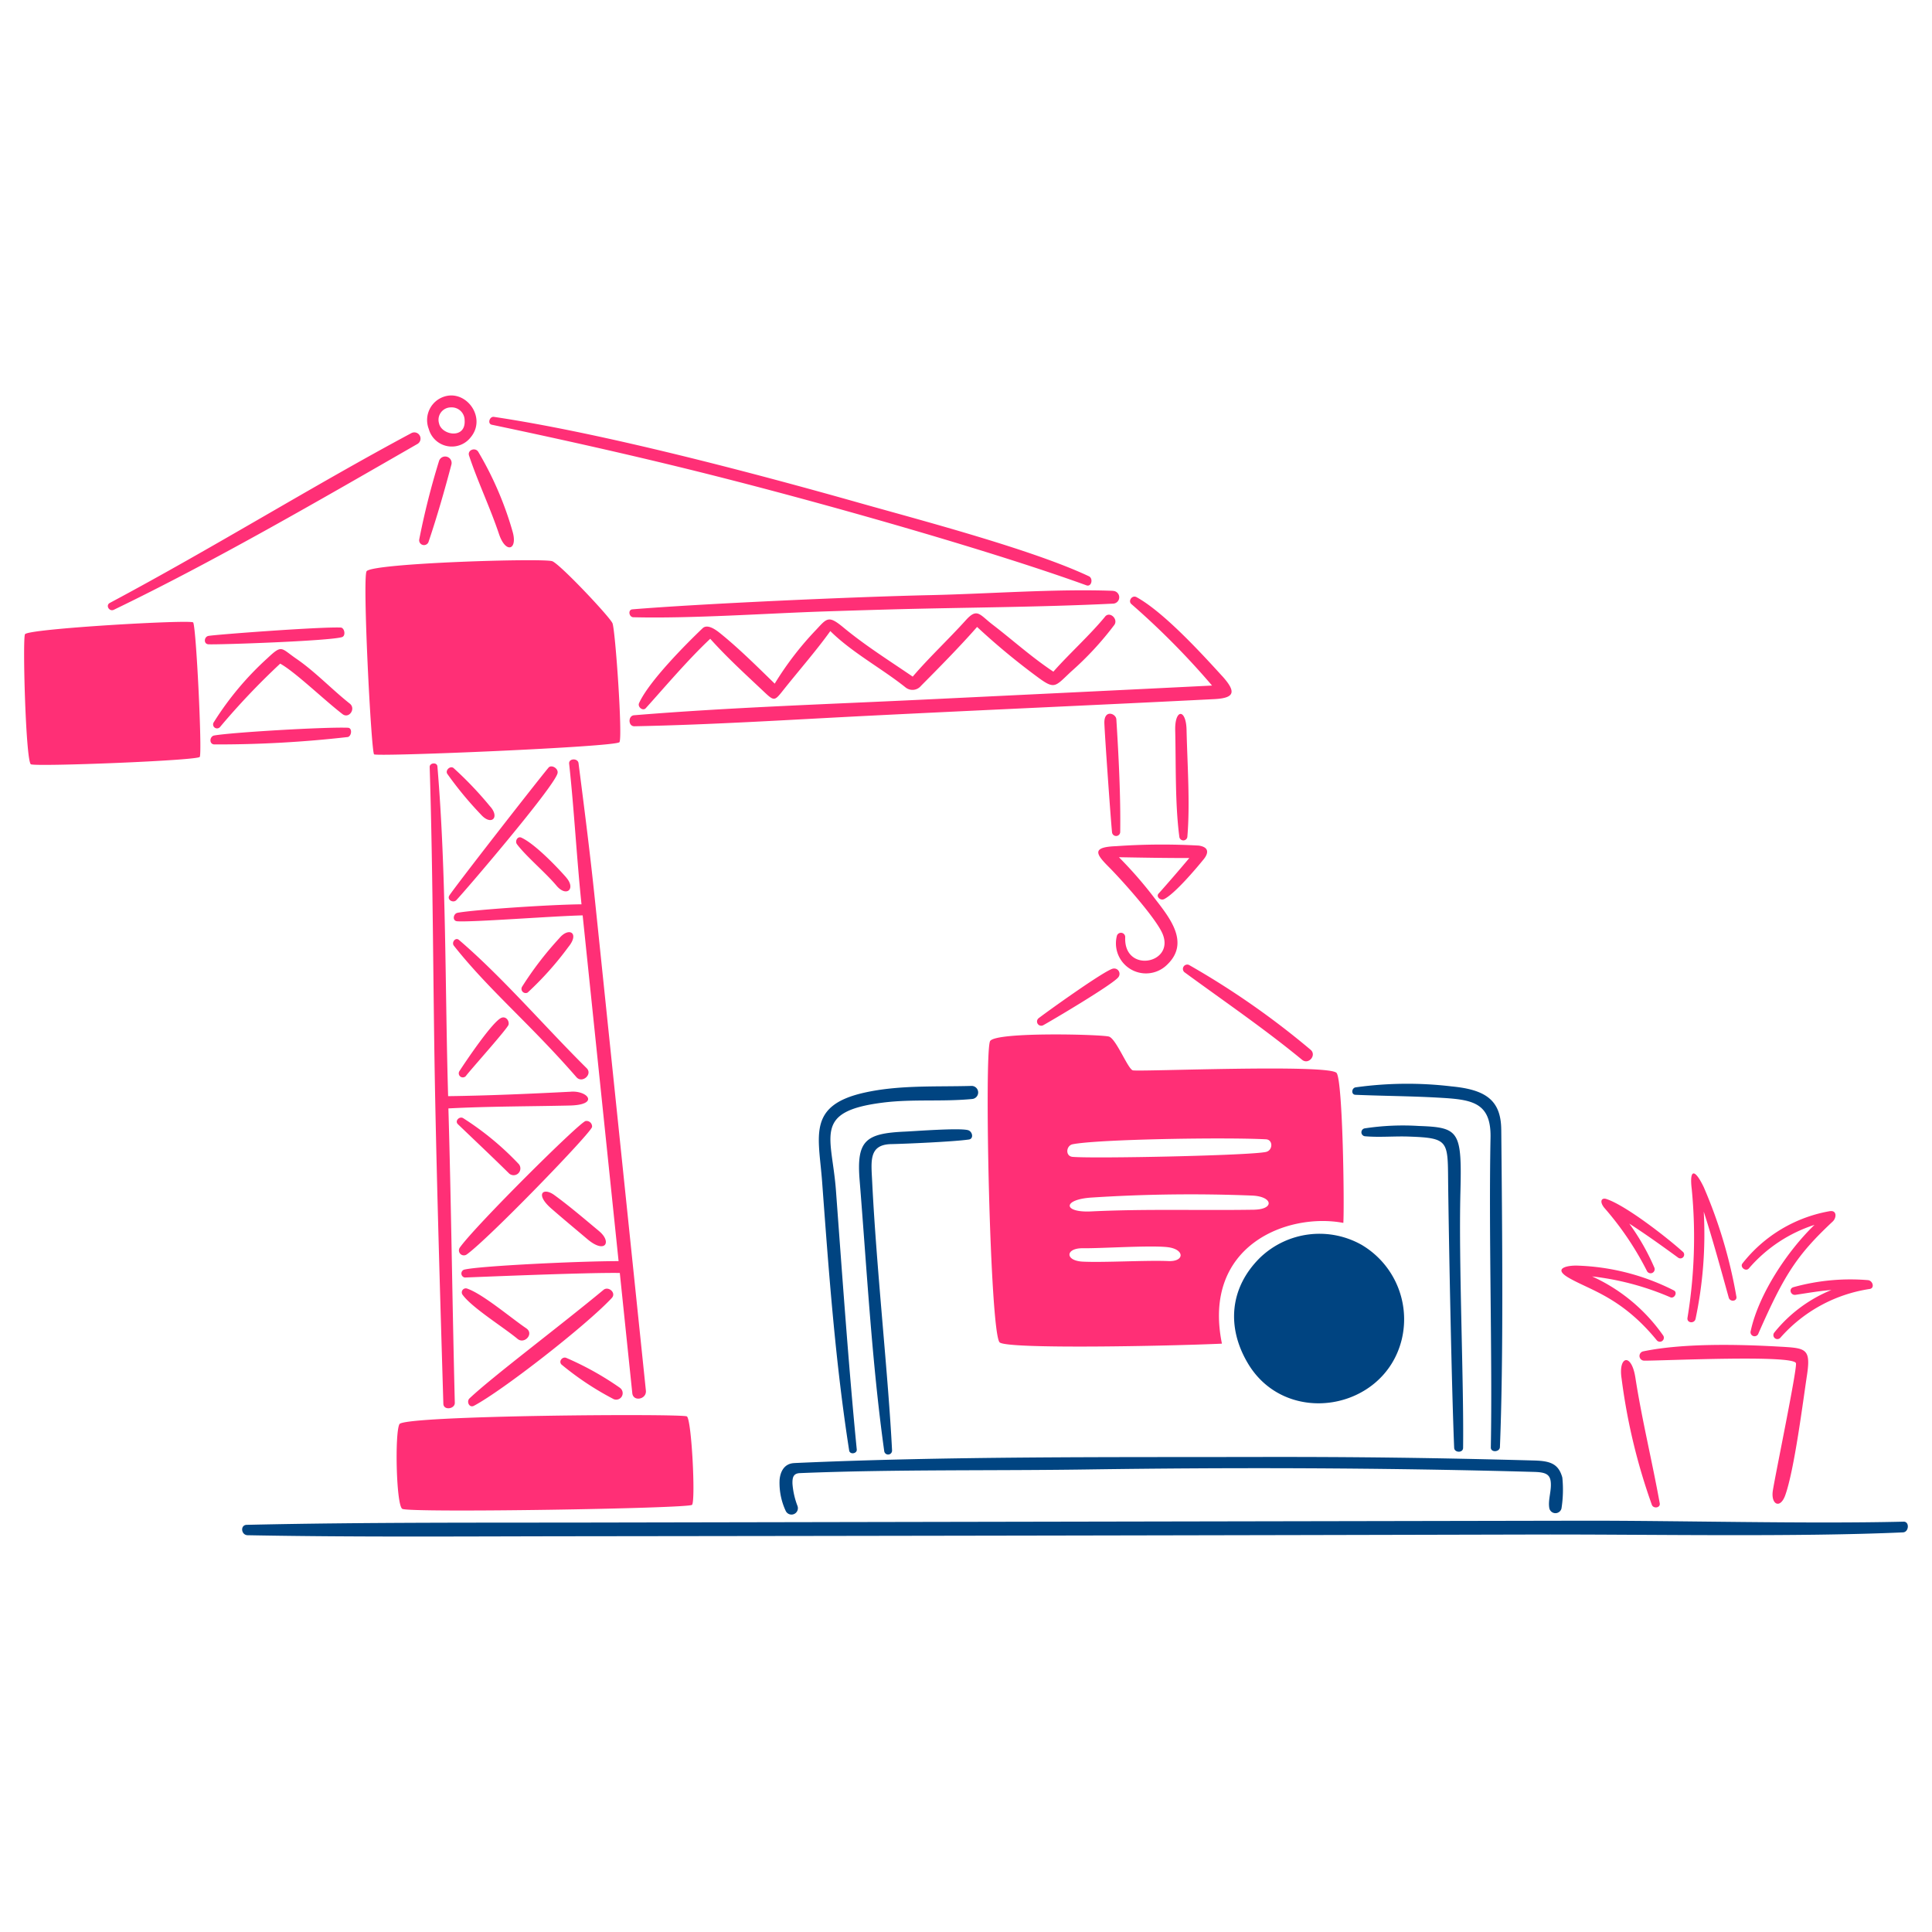
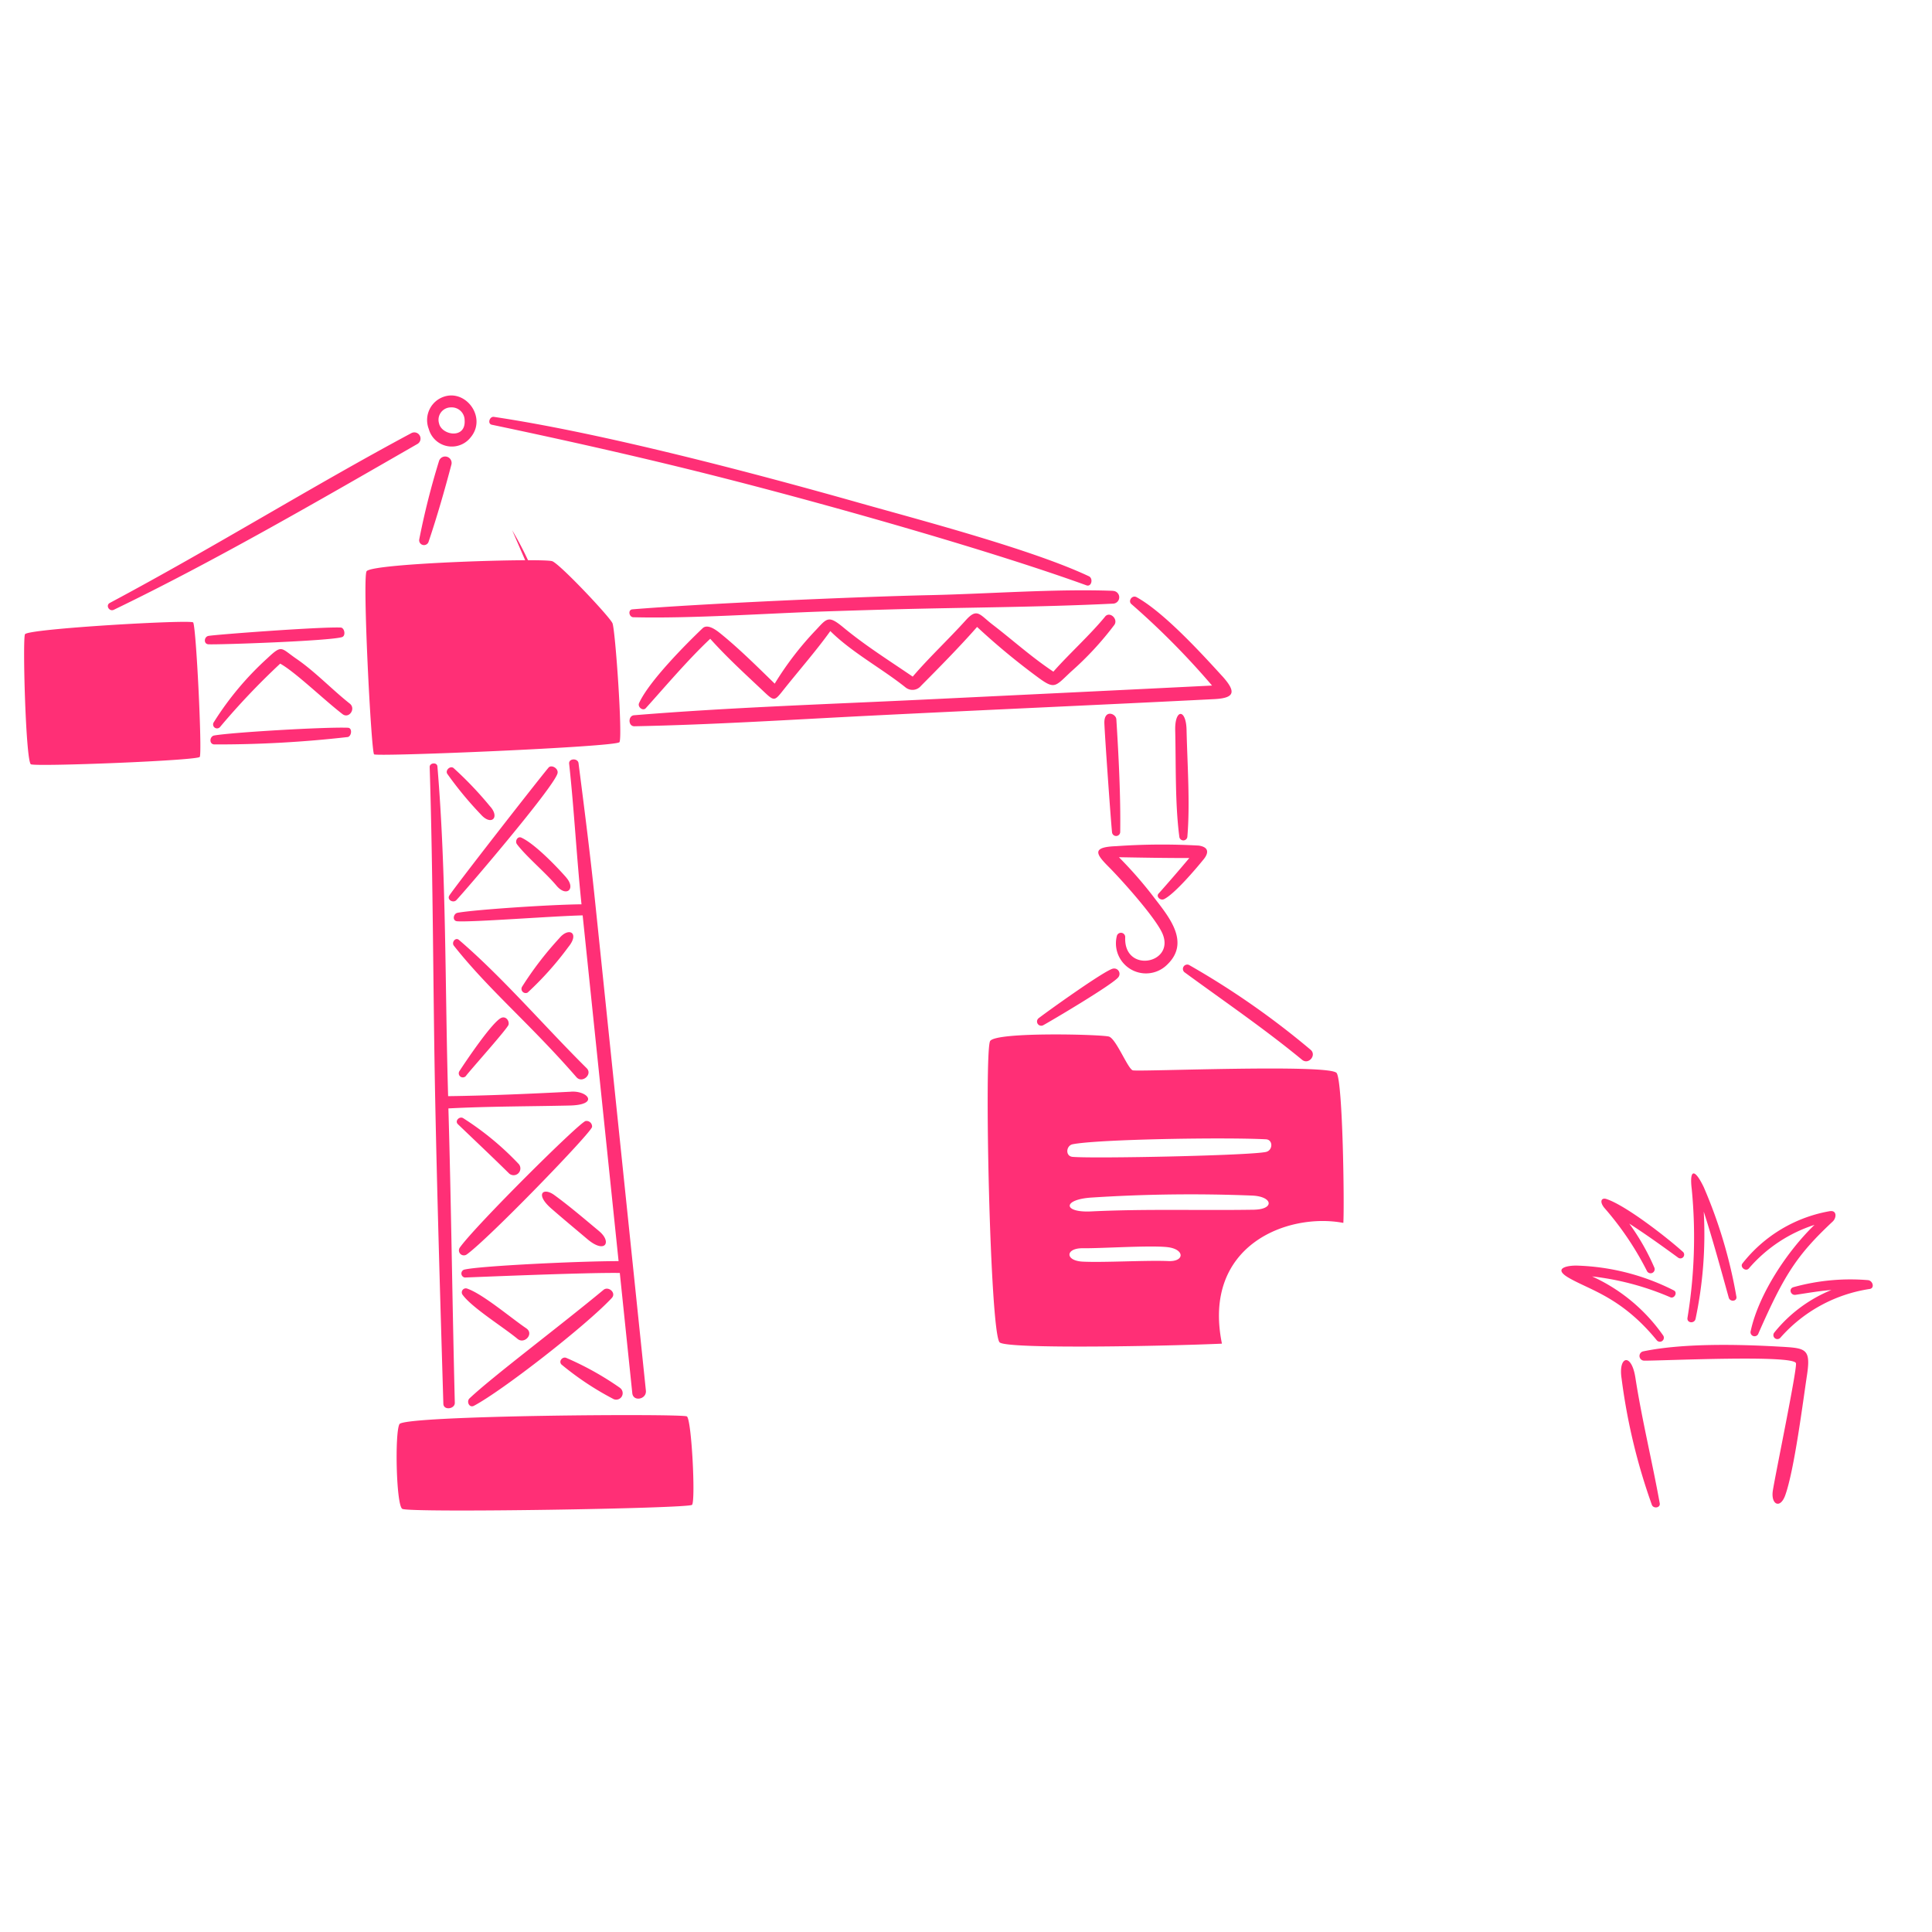
<svg xmlns="http://www.w3.org/2000/svg" viewBox="0 0 200 200" height="200" width="200">
-   <path d="M138.374,111.085c-.629-.973-20.6-.115-21.114-.286s-1.717-3.262-2.46-3.491-11.673-.514-12.3.458-.026,30,.972,31.185c.63.743,17.772.386,23.022.143-2.079-10.214,6.847-13.59,12.569-12.5.114-2-.057-14.533-.687-15.506ZM112.712,59.65c-5.887-2.774-17.414-5.8-23.7-7.576-10.99-3.112-26.692-7.254-37.879-8.918-.454-.067-.7.711-.219.813,7.979,1.677,16.144,3.513,24.129,5.555,12.29,3.142,28.089,7.687,37.42,11.067.541.2.732-.715.253-.941ZM63.4,64.508c.3.687,1.068,11.826.724,12.321s-25.1,1.526-25.4,1.259S37.5,59.7,37.954,59.13c.675-.844,18.387-1.373,19.226-1.03s5.913,5.722,6.218,6.408Zm51-.677c-1.524,1.866-3.824,3.951-5.355,5.7-2.3-1.535-4.147-3.223-6.312-4.887-1.323-1.019-1.572-1.748-2.74-.455-1.835,2.032-3.809,3.864-5.509,5.855-2.481-1.694-4.906-3.21-7.2-5.11-1.5-1.238-1.667-.96-2.768.23a32.7,32.7,0,0,0-4.318,5.607c-1.781-1.734-3.67-3.615-5.6-5.178-.371-.3-1.327-1.069-1.864-.557-1.734,1.653-5.56,5.5-6.577,7.749-.179.4.391.86.691.528,1.872-2.071,4.375-5.03,6.675-7.187,1.684,1.883,3.563,3.6,5.4,5.329,1.227,1.159,1.215,1.182,2.165-.017,1.543-1.945,3.474-4.153,4.866-6.11,2.23,2.214,5.339,3.873,7.785,5.83A1.136,1.136,0,0,0,95.339,71c1.7-1.709,4.068-4.107,5.808-6.1A71.073,71.073,0,0,0,107.6,70.23c1.606,1.161,1.669.8,3.262-.691a32.54,32.54,0,0,0,4.508-4.869c.39-.618-.5-1.414-.973-.839Zm12.084,6.113c1.516,1.666,1.375,2.32-.783,2.429-11.841.6-23.687,1.115-35.527,1.709-8.161.409-16.329.941-24.5,1.1-.655.013-.677-1.087-.037-1.14,9.861-.809,19.889-1.135,29.781-1.611,9.947-.48,19.666-.945,30.053-1.463a80.667,80.667,0,0,0-8.351-8.435c-.371-.315.068-.973.542-.712,2.77,1.528,6.583,5.667,8.822,8.127Zm9.175,38.716c.681.551-.193,1.605-.869,1.048-3.915-3.224-8.1-6.077-12.184-9.07a.449.449,0,0,1,.474-.749,84.387,84.387,0,0,1,12.579,8.771Zm-20.4-8.395c-.742.046-7.33,4.8-7.763,5.158a.436.436,0,0,0,.463.725c.5-.254,7.508-4.383,7.847-5.038a.554.554,0,0,0-.547-.845Zm.305-25.808c.233,3.75.453,7.925.4,11.666a.424.424,0,0,1-.846.036c-.121-1.106-.736-9.79-.793-11.271-.057-1.5,1.2-1.031,1.237-.431Zm7.268,1.1c-.05-2.224-1.229-2.193-1.175.046.084,3.512-.02,7.629.426,11.005a.418.418,0,0,0,.835-.033c.288-3.4-.008-7.5-.086-11.018ZM124.1,87.535a67.48,67.48,0,0,0-8.557.06c-2.571.093-2.1.81-.766,2.148,1.251,1.251,4.954,5.358,5.595,6.983,1.213,3.07-4.06,4.046-3.891.286a.44.44,0,0,0-.855-.156,3.11,3.11,0,0,0,5.221,2.983c2.327-2.252.257-4.806-1.266-6.78a42.4,42.4,0,0,0-3.751-4.319c2.419.041,4.869.088,7.286.082-.678.823-2.481,2.91-3.181,3.68-.291.32.2.755.566.577,1.087-.526,3.324-3.164,4.116-4.144.36-.444.726-1.21-.517-1.4ZM115.214,61.17a.66.66,0,0,1-.023,1.32c-7.684.375-15.388.388-23.082.6q-3.391.094-6.784.207c-6,.2-13.733.75-19.764.6-.448-.011-.583-.778-.092-.818,6.978-.577,22.83-1.294,30.853-1.472,6.035-.133,12.985-.666,18.892-.445ZM42.587,44.836C32.408,50.28,22.165,56.657,11.371,62.413c-.471.25-.06.938.413.71,10.374-5,21.452-11.431,31.449-17.176a.643.643,0,0,0-.646-1.111Zm16.031,46c-1-1.139-3.263-3.488-4.64-4.121-.412-.189-.693.37-.464.676.944,1.261,2.935,2.913,4.1,4.3,1.033,1.225,2.024.318,1-.851Zm-7.877-7.348a37.246,37.246,0,0,0-3.784-3.976c-.345-.285-.889.226-.654.595a37.08,37.08,0,0,0,3.469,4.2c1.07,1.217,2.005.339.969-.823Zm6.037-4.018c.3-.366,1.1.091.925.624-.53,1.595-9.587,12.176-10.465,13.089-.328.341-1-.05-.719-.483.6-.937,8.75-11.4,10.259-13.23ZM57.9,97.123a35,35,0,0,0-3.853,5.02.433.433,0,0,0,.576.606,33.257,33.257,0,0,0,4.214-4.718c1.192-1.45.057-2.11-.937-.908Zm-5.959,8.227c-.9.3-3.786,4.613-4.389,5.544a.42.42,0,0,0,.719.435c.565-.723,4.293-4.885,4.374-5.254.088-.4-.254-.873-.7-.725Zm8.788,5.226c.648.641-.464,1.612-1.055.933-4.826-5.547-9.09-9.053-12.689-13.609-.268-.339.162-.908.524-.6,4.462,3.809,8.948,9.048,13.22,13.276Zm1.293,16.873c-1.484-1.235-3.076-2.6-4.638-3.736-1.162-.846-2.027-.1-.313,1.393,1.232,1.077,2.5,2.125,3.748,3.181,1.834,1.548,2.555.288,1.2-.838Zm-8.315-6.94a30.118,30.118,0,0,0-5.754-4.754c-.381-.241-.907.28-.552.621,1.747,1.678,3.521,3.345,5.244,5.045a.7.7,0,0,0,1.062-.912Zm6.915-4.461a.574.574,0,0,1,.668.613c-.126.647-10.689,11.553-12.955,13.185a.512.512,0,0,1-.741-.688c1.578-2.24,12.391-12.981,13.028-13.11Zm3.55,27.616a31.123,31.123,0,0,0-5.582-3.109c-.392-.121-.782.374-.465.7a30.328,30.328,0,0,0,5.3,3.529.671.671,0,0,0,.745-1.116Zm-9.694-6.158c-1.549-1.045-4.531-3.583-6.14-4.118a.416.416,0,0,0-.434.669c.981,1.334,4.229,3.342,5.672,4.544.708.592,1.744-.527.9-1.095Zm8-3.982c.5-.412,1.355.305.853.845-2.645,2.84-11.358,9.622-14.269,11.156-.488.257-.8-.446-.454-.769,2.372-2.242,9.184-7.352,13.87-11.232Zm1.558-2.969q-1.35-12.989-2.7-25.976l-1.02-9.82c-3.123.075-11.4.721-12.983.611-.544-.038-.413-.8.039-.879,1.69-.316,9.652-.853,12.825-.877-.5-4.813-.763-9.8-1.279-14.554-.061-.568.9-.594.971-.059.673,5.256,1.214,9.5,1.707,14.251q2.633,25.352,5.266,50.7c.094.911-1.312,1.186-1.407.269l-1.293-12.443c-3.6-.059-15.967.476-16.055.47a.423.423,0,0,1-.077-.809c1.419-.382,11.866-.888,16.005-.888Zm-4.9-17.549c1.747-.089,2.907,1.367-.152,1.437-4.165.095-8.427.083-12.566.3.284,9.661.389,19.418.663,30.473.016.645-1.164.821-1.186.1-.312-10.458-.627-20.878-.841-31.341-.23-11.292-.209-22.9-.574-34.571-.013-.445.758-.526.8-.066.934,11.063.78,22.966,1.109,34.136,4.189-.054,8.518-.247,12.751-.463ZM36.208,72.837c-1.851-1.465-3.576-3.3-5.521-4.637-1.639-1.127-1.463-1.511-3.018-.05a31.53,31.53,0,0,0-5.528,6.6.408.408,0,0,0,.653.49A74.608,74.608,0,0,1,29.006,68.7c1.547.853,4.522,3.739,6.447,5.222.678.522,1.419-.562.755-1.086Zm-.188,2.5c.474.018.382.861-.011.959a118.659,118.659,0,0,1-13.833.767c-.553-.03-.486-.843.007-.928,1.92-.331,11.492-.89,13.837-.8Zm-.748-10.373c.391.015.559.862.124.992-1.354.406-12.887.8-13.825.741-.519-.032-.451-.786.009-.868.782-.14,11.5-.95,13.692-.865ZM53.02,54.889c.653,2.016-.647,2.531-1.363.395-.926-2.762-2.189-5.381-3.1-8.119-.193-.581.63-.881.942-.41a34.961,34.961,0,0,1,3.524,8.134Zm-7.557-13.6c2.473-1.426,5.075,1.815,3.258,3.987a2.473,2.473,0,0,1-4.333-.864,2.552,2.552,0,0,1,1.075-3.123Zm1.227.884a1.284,1.284,0,0,0-1.241,1.653c.263,1.24,2.786,1.669,2.649-.321a1.338,1.338,0,0,0-1.408-1.332Zm-1.241,5.546a.667.667,0,0,1,1.281.37c-.712,2.693-1.48,5.375-2.37,8.014a.5.5,0,0,1-.958-.276,79.019,79.019,0,0,1,2.047-8.108ZM41.654,156.2c-.639-.294-.8-7.859-.305-8.774s29.259-1.106,29.754-.8.916,8.773.534,9.155-29.067.84-29.983.42ZM2.592,65.653c.364-.573,17.09-1.526,17.4-1.221s.953,13.542.687,13.923S3.737,79.385,3.2,79.118s-.877-13.046-.611-13.465Zm46.322,1.578c-.275-.148-.4-5.984-.254-6.174.307-.394,6.261-.507,6.685-.3a46.774,46.774,0,0,1,4.925,5.73c-.015.221-10.876,1-11.356.74Zm72.022,63.315c-2.193-.1-6.672.165-8.844.058-1.868-.092-1.814-1.406,0-1.387,1.975.022,6.863-.311,8.722-.118,1.838.19,1.862,1.523.124,1.447Zm8.867-5.317c-5.685.091-11.113-.1-16.856.176-2.953.142-2.972-1.259.111-1.438a158.846,158.846,0,0,1,16.587-.2c2.125.1,2.317,1.425.158,1.461Zm1.239-5.978c-1.788.374-17.8.7-20.006.507-.781-.068-.68-1.168.008-1.306,2.594-.517,15.661-.736,20.006-.512C131.808,117.979,131.778,119.1,131.042,119.251Zm38.25,23.347c.681,4.38,1.735,8.648,2.523,13.018.088.489-.653.587-.814.165a62.215,62.215,0,0,1-3.135-13.08c-.361-2.333,1.023-2.693,1.426-.1Zm20.282-9.053a14.7,14.7,0,0,0-5.9,4.4.414.414,0,0,0,.621.547,15.342,15.342,0,0,1,9.257-5.058c.534-.085.329-.851-.164-.913a22.016,22.016,0,0,0-7.738.729c-.521.159-.282.866.225.79,1.233-.185,2.46-.4,3.7-.5Zm-.126-8.167c.724-.1.67.7.281,1.066-3.727,3.486-5.029,5.534-7.7,11.6a.419.419,0,0,1-.794-.269c.819-3.793,3.781-8.253,6.6-10.977a15.018,15.018,0,0,0-6.8,4.516c-.321.355-.945-.144-.657-.523a14.708,14.708,0,0,1,9.064-5.416Zm-15.239,4.207c-1.568-1.415-5.883-4.8-7.918-5.464-.5-.165-.749.252-.208.918a31.48,31.48,0,0,1,4.4,6.518.422.422,0,0,0,.773-.339,23.678,23.678,0,0,0-2.594-4.55c1.727,1.112,3.409,2.32,5.068,3.531a.391.391,0,0,0,.482-.614Zm-.927,4c.409.216.047.879-.367.709a28.541,28.541,0,0,0-8.1-2.16,18.105,18.105,0,0,1,7.358,6.119.414.414,0,0,1-.663.494c-3.646-4.465-6.934-5.195-9.122-6.473-1.736-1.013-.044-1.3.957-1.256a23.726,23.726,0,0,1,9.936,2.567Zm6.467.633a50.044,50.044,0,0,0-3.378-11.327c-.945-1.958-1.5-1.892-1.24.227a51.424,51.424,0,0,1-.444,13.309c-.082.545.72.624.837.1a42.5,42.5,0,0,0,.848-11.1c.948,2.95,1.757,5.915,2.586,8.9.134.482.9.4.791-.118Zm4.557,5.19c2.631.153,3.173.179,2.751,2.964-.428,2.821-1.3,9.742-2.242,12.4-.53,1.493-1.513.966-1.291-.461.267-1.713,2.519-12.553,2.394-13.187-.18-.912-13.964-.246-15.732-.27a.487.487,0,0,1-.113-.955C174.215,139.029,180.027,139.16,184.306,139.409Z" fill="#ff2f76" />
-   <path d="M90.288,122.349c-.1-2.119-.391-3.868,1.984-3.912,1.4-.027,6.5-.248,8.027-.476.529-.08.374-.835-.087-.966-.894-.252-5.446.1-6.494.147-4.114.181-5.063.909-4.731,5.021.747,9.237,1.269,18.913,2.55,28.072a.407.407,0,0,0,.807-.1c-.377-7.625-1.6-18.6-2.056-27.784Zm-8.075,29.107c15.735-.711,32.25-.6,48.019-.631,10.091-.02,18.625.092,28.576.366,1.67.045,2.529.332,2.923,1.763a12.4,12.4,0,0,1-.087,3.2.645.645,0,0,1-1.264-.062c-.14-.841.253-1.8.15-2.707-.091-.812-.617-.983-1.734-1.014-15.422-.429-30.92-.477-46.339-.252-9.768.143-19.941-.02-29.641.377-.674.025-.8.422-.78,1.1a8.082,8.082,0,0,0,.514,2.283.662.662,0,0,1-1.215.525,6.843,6.843,0,0,1-.632-3.224c.085-.909.53-1.677,1.51-1.721Zm114.834,6.067c-10,.241-23.259-.116-33.334-.1q-50.28.093-100.561.187c-12.535.031-25.077-.042-37.609.241-.7.016-.589,1.062.092,1.075,11.175.211,22.357.12,33.534.107q50.109-.056,100.219-.18c11.286-.021,26.687.271,37.611-.222.615-.028.7-1.126.048-1.11Zm-41.639-40.595c-.029-3.063-1.647-4.129-5.127-4.463a38.677,38.677,0,0,0-9.967.1c-.4.082-.465.748,0,.768,2.824.121,5.648.131,8.473.289,3.451.192,5.585.372,5.512,4.137-.2,10.062.205,22.664.03,32.081-.01.547.921.489.942-.038.373-9.1.242-22.1.139-32.879Zm-4.228,6.577c-.185,7.269.366,19.658.279,26.381-.007.544-.9.51-.924-.007-.246-5.823-.525-19.889-.619-27.031-.062-4.735.224-5.041-4.091-5.191-1.506-.053-3.034.1-4.536-.033a.413.413,0,0,1-.025-.814,26.224,26.224,0,0,1,5.622-.249c4.2.144,4.457.544,4.294,6.944Zm-50.644-11.09a.678.678,0,0,1,.114,1.351c-3.066.3-6.161-.011-9.229.373-7.33.916-5.3,3.447-4.882,9.127.669,9.041,1.351,18.68,2.152,26.78.045.447-.715.56-.785.112-1.437-9.172-2.116-18.565-2.8-27.817-.348-4.721-1.562-7.9,4.362-9.227C93.064,112.306,96.873,112.518,100.536,112.415Zm40.5,16.5a8.943,8.943,0,0,1,4.071,9.747c-1.8,7.369-11.944,9.095-15.9,2.514-2.233-3.713-1.966-7.854,1.275-11.022a8.886,8.886,0,0,1,10.559-1.239Zm-4.294,12.624c-.43.015-4.986-3.881-4.892-4.206.077-.264,2.261-.114,2.4-.285s-.085-5.065.129-5.236a15.2,15.2,0,0,1,3.5-.086c.157.1.158,5.064.272,5.179s2.016-.015,2.145.171S137.144,141.526,136.743,141.54Z" fill="#004481" />
+   <path d="M138.374,111.085c-.629-.973-20.6-.115-21.114-.286s-1.717-3.262-2.46-3.491-11.673-.514-12.3.458-.026,30,.972,31.185c.63.743,17.772.386,23.022.143-2.079-10.214,6.847-13.59,12.569-12.5.114-2-.057-14.533-.687-15.506ZM112.712,59.65c-5.887-2.774-17.414-5.8-23.7-7.576-10.99-3.112-26.692-7.254-37.879-8.918-.454-.067-.7.711-.219.813,7.979,1.677,16.144,3.513,24.129,5.555,12.29,3.142,28.089,7.687,37.42,11.067.541.2.732-.715.253-.941ZM63.4,64.508c.3.687,1.068,11.826.724,12.321s-25.1,1.526-25.4,1.259S37.5,59.7,37.954,59.13c.675-.844,18.387-1.373,19.226-1.03s5.913,5.722,6.218,6.408Zm51-.677c-1.524,1.866-3.824,3.951-5.355,5.7-2.3-1.535-4.147-3.223-6.312-4.887-1.323-1.019-1.572-1.748-2.74-.455-1.835,2.032-3.809,3.864-5.509,5.855-2.481-1.694-4.906-3.21-7.2-5.11-1.5-1.238-1.667-.96-2.768.23a32.7,32.7,0,0,0-4.318,5.607c-1.781-1.734-3.67-3.615-5.6-5.178-.371-.3-1.327-1.069-1.864-.557-1.734,1.653-5.56,5.5-6.577,7.749-.179.4.391.86.691.528,1.872-2.071,4.375-5.03,6.675-7.187,1.684,1.883,3.563,3.6,5.4,5.329,1.227,1.159,1.215,1.182,2.165-.017,1.543-1.945,3.474-4.153,4.866-6.11,2.23,2.214,5.339,3.873,7.785,5.83A1.136,1.136,0,0,0,95.339,71c1.7-1.709,4.068-4.107,5.808-6.1A71.073,71.073,0,0,0,107.6,70.23c1.606,1.161,1.669.8,3.262-.691a32.54,32.54,0,0,0,4.508-4.869c.39-.618-.5-1.414-.973-.839Zm12.084,6.113c1.516,1.666,1.375,2.32-.783,2.429-11.841.6-23.687,1.115-35.527,1.709-8.161.409-16.329.941-24.5,1.1-.655.013-.677-1.087-.037-1.14,9.861-.809,19.889-1.135,29.781-1.611,9.947-.48,19.666-.945,30.053-1.463a80.667,80.667,0,0,0-8.351-8.435c-.371-.315.068-.973.542-.712,2.77,1.528,6.583,5.667,8.822,8.127Zm9.175,38.716c.681.551-.193,1.605-.869,1.048-3.915-3.224-8.1-6.077-12.184-9.07a.449.449,0,0,1,.474-.749,84.387,84.387,0,0,1,12.579,8.771Zm-20.4-8.395c-.742.046-7.33,4.8-7.763,5.158a.436.436,0,0,0,.463.725c.5-.254,7.508-4.383,7.847-5.038a.554.554,0,0,0-.547-.845Zm.305-25.808c.233,3.75.453,7.925.4,11.666a.424.424,0,0,1-.846.036c-.121-1.106-.736-9.79-.793-11.271-.057-1.5,1.2-1.031,1.237-.431Zm7.268,1.1c-.05-2.224-1.229-2.193-1.175.046.084,3.512-.02,7.629.426,11.005a.418.418,0,0,0,.835-.033c.288-3.4-.008-7.5-.086-11.018ZM124.1,87.535a67.48,67.48,0,0,0-8.557.06c-2.571.093-2.1.81-.766,2.148,1.251,1.251,4.954,5.358,5.595,6.983,1.213,3.07-4.06,4.046-3.891.286a.44.44,0,0,0-.855-.156,3.11,3.11,0,0,0,5.221,2.983c2.327-2.252.257-4.806-1.266-6.78a42.4,42.4,0,0,0-3.751-4.319c2.419.041,4.869.088,7.286.082-.678.823-2.481,2.91-3.181,3.68-.291.32.2.755.566.577,1.087-.526,3.324-3.164,4.116-4.144.36-.444.726-1.21-.517-1.4ZM115.214,61.17a.66.66,0,0,1-.023,1.32c-7.684.375-15.388.388-23.082.6q-3.391.094-6.784.207c-6,.2-13.733.75-19.764.6-.448-.011-.583-.778-.092-.818,6.978-.577,22.83-1.294,30.853-1.472,6.035-.133,12.985-.666,18.892-.445ZM42.587,44.836C32.408,50.28,22.165,56.657,11.371,62.413c-.471.25-.06.938.413.71,10.374-5,21.452-11.431,31.449-17.176a.643.643,0,0,0-.646-1.111Zm16.031,46c-1-1.139-3.263-3.488-4.64-4.121-.412-.189-.693.37-.464.676.944,1.261,2.935,2.913,4.1,4.3,1.033,1.225,2.024.318,1-.851Zm-7.877-7.348a37.246,37.246,0,0,0-3.784-3.976c-.345-.285-.889.226-.654.595a37.08,37.08,0,0,0,3.469,4.2c1.07,1.217,2.005.339.969-.823Zm6.037-4.018c.3-.366,1.1.091.925.624-.53,1.595-9.587,12.176-10.465,13.089-.328.341-1-.05-.719-.483.6-.937,8.75-11.4,10.259-13.23ZM57.9,97.123a35,35,0,0,0-3.853,5.02.433.433,0,0,0,.576.606,33.257,33.257,0,0,0,4.214-4.718c1.192-1.45.057-2.11-.937-.908Zm-5.959,8.227c-.9.3-3.786,4.613-4.389,5.544a.42.42,0,0,0,.719.435c.565-.723,4.293-4.885,4.374-5.254.088-.4-.254-.873-.7-.725Zm8.788,5.226c.648.641-.464,1.612-1.055.933-4.826-5.547-9.09-9.053-12.689-13.609-.268-.339.162-.908.524-.6,4.462,3.809,8.948,9.048,13.22,13.276Zm1.293,16.873c-1.484-1.235-3.076-2.6-4.638-3.736-1.162-.846-2.027-.1-.313,1.393,1.232,1.077,2.5,2.125,3.748,3.181,1.834,1.548,2.555.288,1.2-.838Zm-8.315-6.94a30.118,30.118,0,0,0-5.754-4.754c-.381-.241-.907.28-.552.621,1.747,1.678,3.521,3.345,5.244,5.045a.7.7,0,0,0,1.062-.912Zm6.915-4.461a.574.574,0,0,1,.668.613c-.126.647-10.689,11.553-12.955,13.185a.512.512,0,0,1-.741-.688c1.578-2.24,12.391-12.981,13.028-13.11Zm3.55,27.616a31.123,31.123,0,0,0-5.582-3.109c-.392-.121-.782.374-.465.7a30.328,30.328,0,0,0,5.3,3.529.671.671,0,0,0,.745-1.116Zm-9.694-6.158c-1.549-1.045-4.531-3.583-6.14-4.118a.416.416,0,0,0-.434.669c.981,1.334,4.229,3.342,5.672,4.544.708.592,1.744-.527.9-1.095Zm8-3.982c.5-.412,1.355.305.853.845-2.645,2.84-11.358,9.622-14.269,11.156-.488.257-.8-.446-.454-.769,2.372-2.242,9.184-7.352,13.87-11.232Zm1.558-2.969q-1.35-12.989-2.7-25.976l-1.02-9.82c-3.123.075-11.4.721-12.983.611-.544-.038-.413-.8.039-.879,1.69-.316,9.652-.853,12.825-.877-.5-4.813-.763-9.8-1.279-14.554-.061-.568.9-.594.971-.059.673,5.256,1.214,9.5,1.707,14.251q2.633,25.352,5.266,50.7c.094.911-1.312,1.186-1.407.269l-1.293-12.443c-3.6-.059-15.967.476-16.055.47a.423.423,0,0,1-.077-.809c1.419-.382,11.866-.888,16.005-.888Zm-4.9-17.549c1.747-.089,2.907,1.367-.152,1.437-4.165.095-8.427.083-12.566.3.284,9.661.389,19.418.663,30.473.016.645-1.164.821-1.186.1-.312-10.458-.627-20.878-.841-31.341-.23-11.292-.209-22.9-.574-34.571-.013-.445.758-.526.8-.066.934,11.063.78,22.966,1.109,34.136,4.189-.054,8.518-.247,12.751-.463ZM36.208,72.837c-1.851-1.465-3.576-3.3-5.521-4.637-1.639-1.127-1.463-1.511-3.018-.05a31.53,31.53,0,0,0-5.528,6.6.408.408,0,0,0,.653.49A74.608,74.608,0,0,1,29.006,68.7c1.547.853,4.522,3.739,6.447,5.222.678.522,1.419-.562.755-1.086Zm-.188,2.5c.474.018.382.861-.011.959a118.659,118.659,0,0,1-13.833.767c-.553-.03-.486-.843.007-.928,1.92-.331,11.492-.89,13.837-.8Zm-.748-10.373c.391.015.559.862.124.992-1.354.406-12.887.8-13.825.741-.519-.032-.451-.786.009-.868.782-.14,11.5-.95,13.692-.865ZM53.02,54.889a34.961,34.961,0,0,1,3.524,8.134Zm-7.557-13.6c2.473-1.426,5.075,1.815,3.258,3.987a2.473,2.473,0,0,1-4.333-.864,2.552,2.552,0,0,1,1.075-3.123Zm1.227.884a1.284,1.284,0,0,0-1.241,1.653c.263,1.24,2.786,1.669,2.649-.321a1.338,1.338,0,0,0-1.408-1.332Zm-1.241,5.546a.667.667,0,0,1,1.281.37c-.712,2.693-1.48,5.375-2.37,8.014a.5.5,0,0,1-.958-.276,79.019,79.019,0,0,1,2.047-8.108ZM41.654,156.2c-.639-.294-.8-7.859-.305-8.774s29.259-1.106,29.754-.8.916,8.773.534,9.155-29.067.84-29.983.42ZM2.592,65.653c.364-.573,17.09-1.526,17.4-1.221s.953,13.542.687,13.923S3.737,79.385,3.2,79.118s-.877-13.046-.611-13.465Zm46.322,1.578c-.275-.148-.4-5.984-.254-6.174.307-.394,6.261-.507,6.685-.3a46.774,46.774,0,0,1,4.925,5.73c-.015.221-10.876,1-11.356.74Zm72.022,63.315c-2.193-.1-6.672.165-8.844.058-1.868-.092-1.814-1.406,0-1.387,1.975.022,6.863-.311,8.722-.118,1.838.19,1.862,1.523.124,1.447Zm8.867-5.317c-5.685.091-11.113-.1-16.856.176-2.953.142-2.972-1.259.111-1.438a158.846,158.846,0,0,1,16.587-.2c2.125.1,2.317,1.425.158,1.461Zm1.239-5.978c-1.788.374-17.8.7-20.006.507-.781-.068-.68-1.168.008-1.306,2.594-.517,15.661-.736,20.006-.512C131.808,117.979,131.778,119.1,131.042,119.251Zm38.25,23.347c.681,4.38,1.735,8.648,2.523,13.018.088.489-.653.587-.814.165a62.215,62.215,0,0,1-3.135-13.08c-.361-2.333,1.023-2.693,1.426-.1Zm20.282-9.053a14.7,14.7,0,0,0-5.9,4.4.414.414,0,0,0,.621.547,15.342,15.342,0,0,1,9.257-5.058c.534-.085.329-.851-.164-.913a22.016,22.016,0,0,0-7.738.729c-.521.159-.282.866.225.79,1.233-.185,2.46-.4,3.7-.5Zm-.126-8.167c.724-.1.67.7.281,1.066-3.727,3.486-5.029,5.534-7.7,11.6a.419.419,0,0,1-.794-.269c.819-3.793,3.781-8.253,6.6-10.977a15.018,15.018,0,0,0-6.8,4.516c-.321.355-.945-.144-.657-.523a14.708,14.708,0,0,1,9.064-5.416Zm-15.239,4.207c-1.568-1.415-5.883-4.8-7.918-5.464-.5-.165-.749.252-.208.918a31.48,31.48,0,0,1,4.4,6.518.422.422,0,0,0,.773-.339,23.678,23.678,0,0,0-2.594-4.55c1.727,1.112,3.409,2.32,5.068,3.531a.391.391,0,0,0,.482-.614Zm-.927,4c.409.216.047.879-.367.709a28.541,28.541,0,0,0-8.1-2.16,18.105,18.105,0,0,1,7.358,6.119.414.414,0,0,1-.663.494c-3.646-4.465-6.934-5.195-9.122-6.473-1.736-1.013-.044-1.3.957-1.256a23.726,23.726,0,0,1,9.936,2.567Zm6.467.633a50.044,50.044,0,0,0-3.378-11.327c-.945-1.958-1.5-1.892-1.24.227a51.424,51.424,0,0,1-.444,13.309c-.082.545.72.624.837.1a42.5,42.5,0,0,0,.848-11.1c.948,2.95,1.757,5.915,2.586,8.9.134.482.9.4.791-.118Zm4.557,5.19c2.631.153,3.173.179,2.751,2.964-.428,2.821-1.3,9.742-2.242,12.4-.53,1.493-1.513.966-1.291-.461.267-1.713,2.519-12.553,2.394-13.187-.18-.912-13.964-.246-15.732-.27a.487.487,0,0,1-.113-.955C174.215,139.029,180.027,139.16,184.306,139.409Z" fill="#ff2f76" />
</svg>